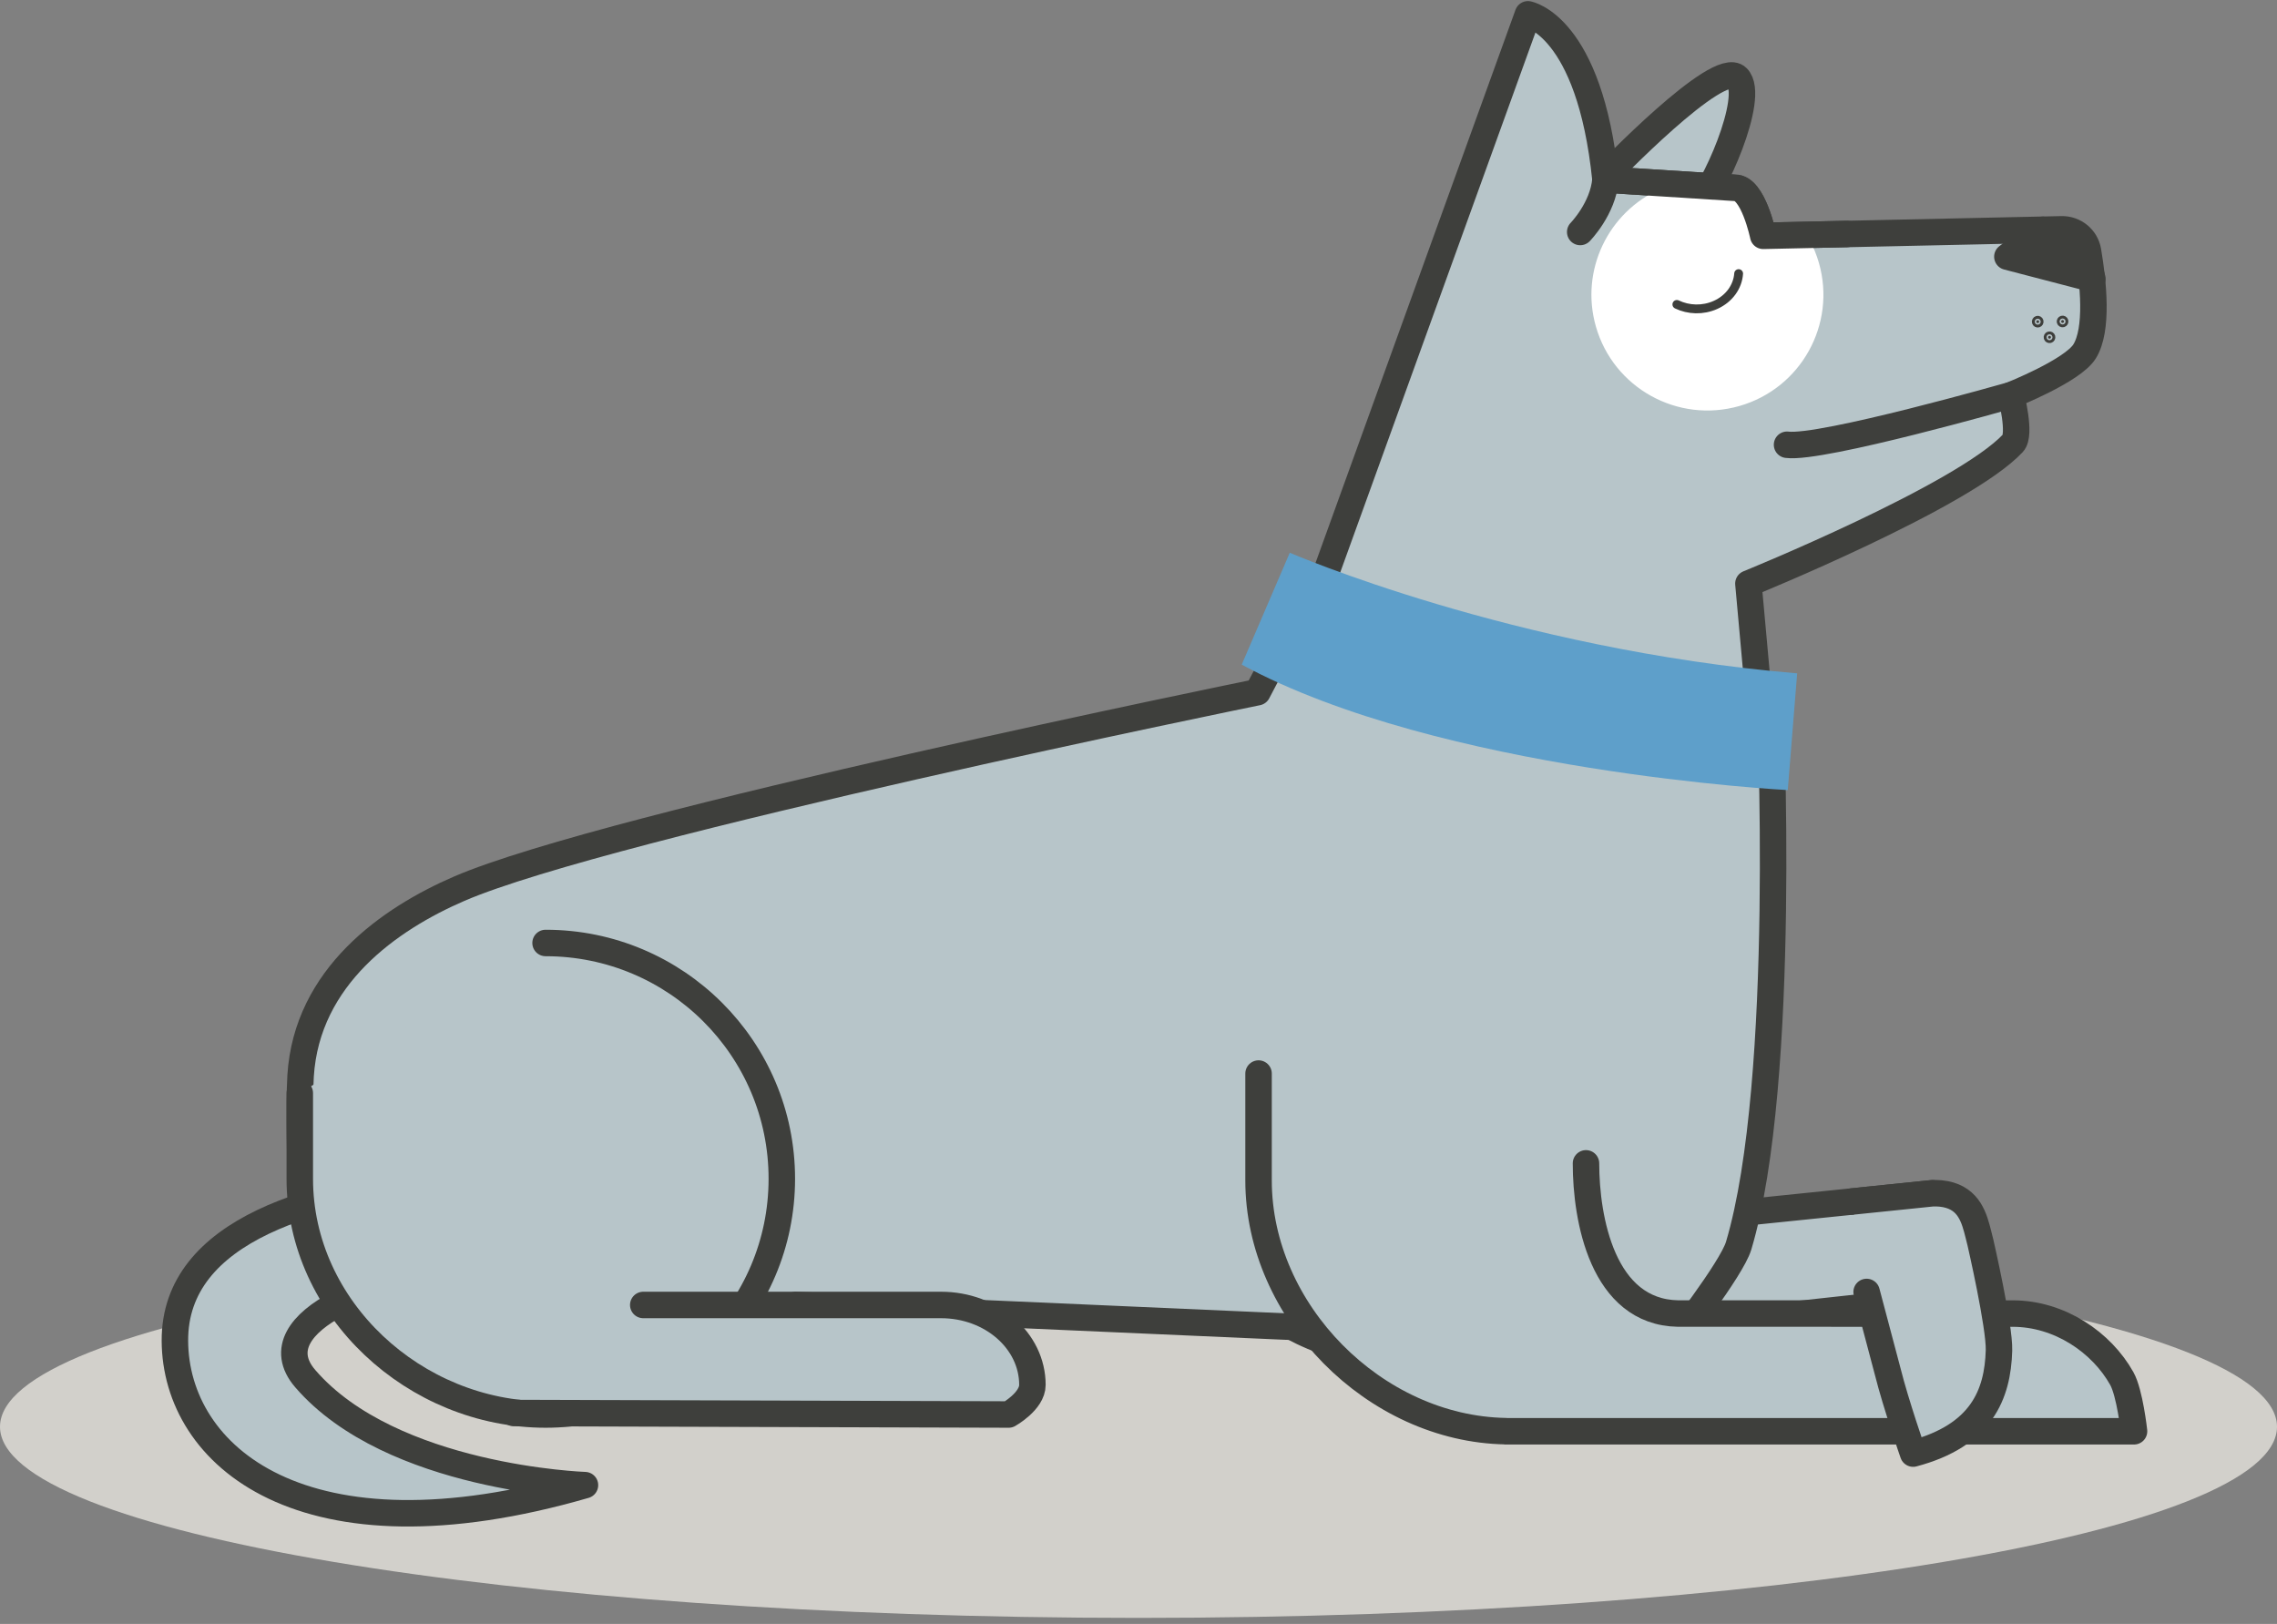
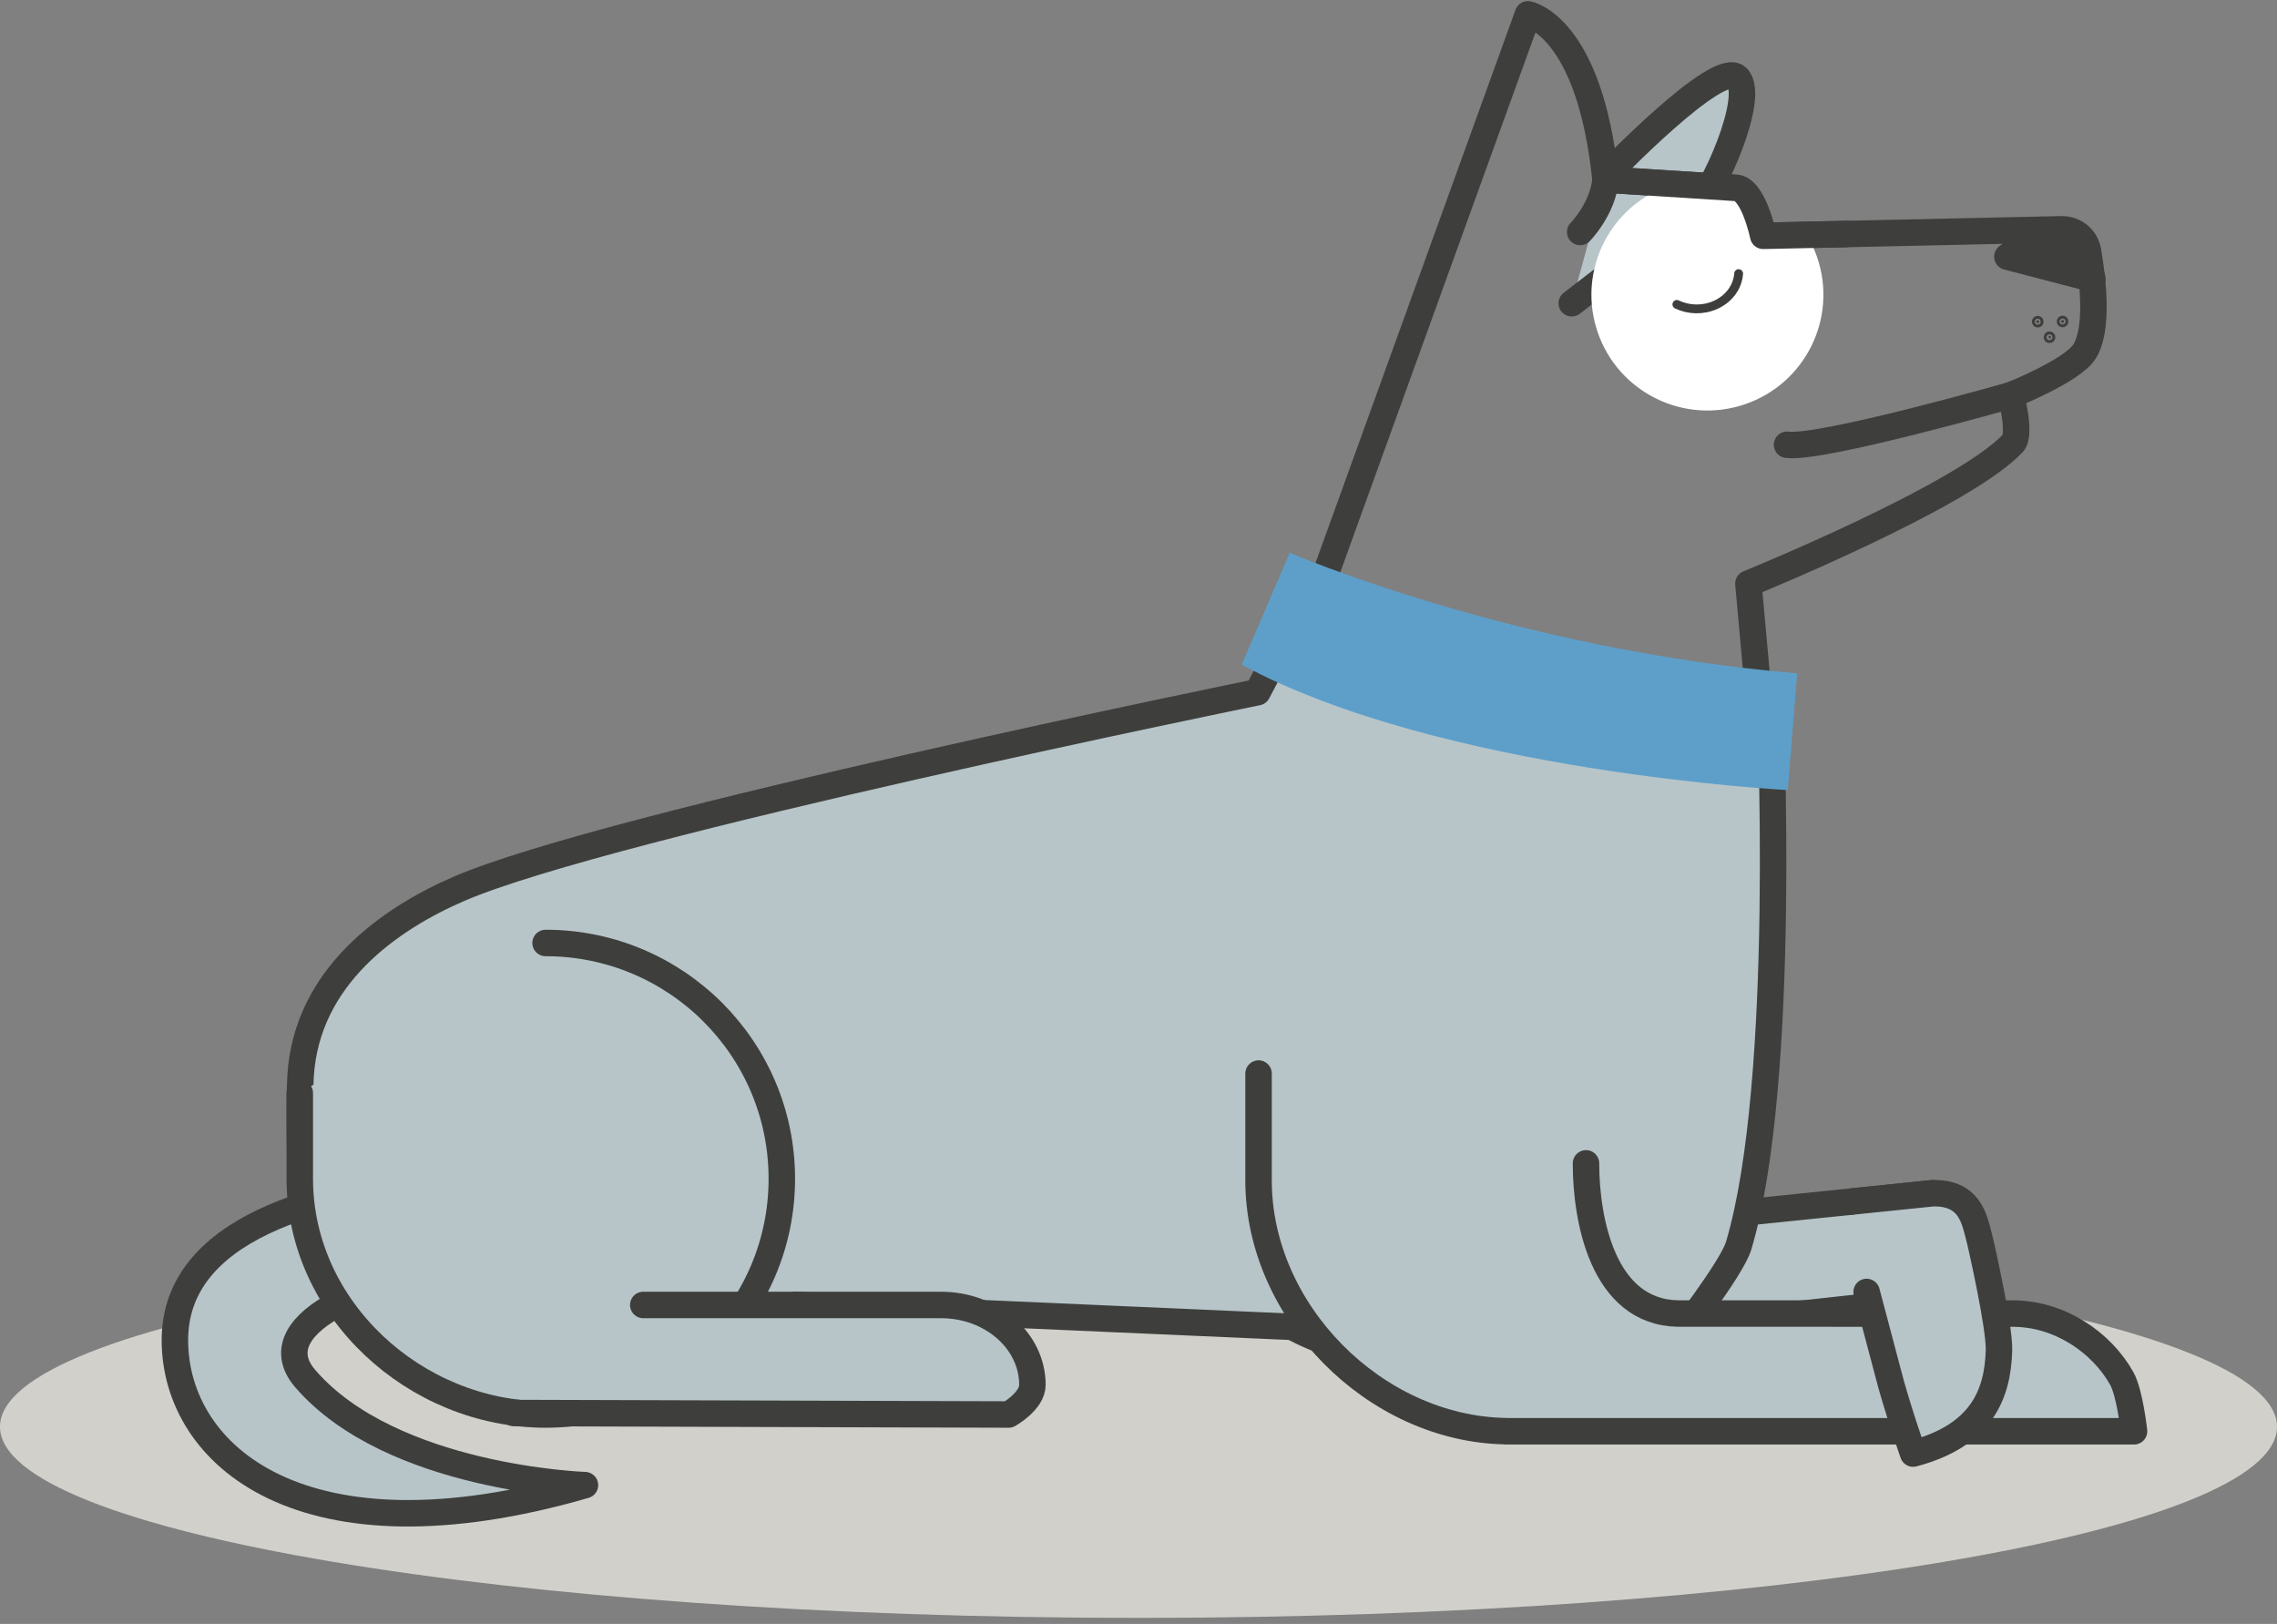
<svg xmlns="http://www.w3.org/2000/svg" xmlns:xlink="http://www.w3.org/1999/xlink" width="258px" height="184px" viewBox="0 0 258 184" version="1.1">
  <rect x="0" y="0" width="258" height="184" fill="#808080" stroke="none" />
  <desc>Created with Sketch.</desc>
  <defs>
    <polygon id="path-1" points="8.52090032e-05 0.801 264.22 0.801 264.22 45.065 8.52090032e-05 45.065" />
  </defs>
  <g id="Page-1" stroke="none" stroke-width="1" fill="none" fill-rule="evenodd">
    <g id="13-Desktop-Flea-Tick-Worm-Heartworm" transform="translate(-595, -715)">
      <g id="Page-1" transform="translate(588, 716)">
        <path d="M265,160.657 C265,172.617 207.245,182.314 136,182.314 C64.755,182.314 7,172.617 7,160.657 C7,148.696 64.755,139 136,139 C207.245,139 265,148.696 265,160.657" id="Fill-1" fill="#D2D0CB" />
        <g id="Group-70">
          <g id="Group-3" transform="translate(0, 136.047)">
            <mask id="mask-2" fill="white">
              <use xlink:href="#path-1" />
            </mask>
            <g id="Clip-2" />
          </g>
          <g id="Group-7" transform="translate(138.891, 112.239)">
            <path d="M0.357,16.122 C1.981,30.897 15.18,41.596 29.955,40.229 L29.925,40.244 L91.261,33.532 C91.261,33.532 92.454,28.747 91.332,25.272 C90.711,23.347 87.959,22.135 87.07,21.962 L63.279,24.405 C48.504,25.772 35.316,15.064 33.692,0.288" id="Fill-4" fill="#B7C5C9" />
            <path d="M0.357,16.122 C1.981,30.897 15.18,41.596 29.955,40.229 L29.925,40.244 L91.261,33.532 C91.261,33.532 92.454,28.747 91.332,25.272 C90.711,23.347 87.959,22.135 87.07,21.962 L63.279,24.405 C48.504,25.772 35.316,15.064 33.692,0.288" id="Stroke-6" stroke="#3E3F3C" stroke-width="3" stroke-linecap="round" stroke-linejoin="round" />
          </g>
          <g id="Group-11" transform="translate(26.415, 131.795)">
            <path d="M64.594,1.02 C64.594,1.02 0.279,-6.099 0.403,19.127 C0.466,32.126 14.851,44.746 46.866,35.478 C46.866,35.478 24.946,34.743 15.172,23.41 C9.463,16.791 24.972,11.31 32.072,11.931" id="Fill-8" fill="#B7C5C9" />
            <path d="M64.594,1.02 C64.594,1.02 0.279,-6.099 0.403,19.127 C0.466,32.126 14.851,44.746 46.866,35.478 C46.866,35.478 24.946,34.743 15.172,23.41 C9.463,16.791 24.972,11.31 32.072,11.931" id="Stroke-10" stroke="#3E3F3C" stroke-width="3" stroke-linecap="round" stroke-linejoin="round" />
          </g>
          <path d="M59.044,99.689 C51.162,103.09 41.759,109.628 41.059,120.911 C40.856,124.174 41.059,131.828 41.059,131.828 C41.059,137.177 42.873,141.656 45.485,145.525 C50.088,152.341 57.797,156.557 64.298,156.557 L75.942,156.639 L97.165,146.858 L196.597,151.241 C196.597,151.241 203.206,142.812 204.002,140.142 C209.596,121.392 207.536,78.361 207.536,78.361 L153.581,69.622 L149.482,77.429 C149.482,77.429 75.905,92.413 59.044,99.689" id="Fill-12" fill="#B7C5C9" />
          <path d="M59.044,99.689 C51.162,103.09 41.759,109.628 41.059,120.911 C40.856,124.174 41.059,131.828 41.059,131.828 C41.059,137.177 42.873,141.656 45.485,145.525 C50.088,152.341 57.797,156.557 64.298,156.557 L75.942,156.639 L97.165,146.858 L196.597,151.241 C196.597,151.241 203.206,142.812 204.002,140.142 C209.596,121.392 207.536,78.361 207.536,78.361 L153.581,69.622 L149.482,77.429 C149.482,77.429 75.905,92.413 59.044,99.689 Z" id="Stroke-14" stroke="#3E3F3C" stroke-width="3" stroke-linecap="round" stroke-linejoin="round" />
          <g id="Group-19" transform="translate(184.904, 6.802)">
            <path d="M4.13,12.038 C4.13,12.038 16.806,-1.184 18.947,0.985 C21.089,3.154 16.141,14.171 14.184,15.741 C12.227,17.311 0.186,26.56 0.186,26.56" id="Fill-16" fill="#B7C5C9" />
            <path d="M4.13,12.038 C4.13,12.038 16.806,-1.184 18.947,0.985 C21.089,3.154 16.141,14.171 14.184,15.741 C12.227,17.311 0.186,26.56 0.186,26.56" id="Stroke-18" stroke="#3E3F3C" stroke-width="3" stroke-linecap="round" stroke-linejoin="round" />
          </g>
          <g id="Group-23" transform="translate(153.376, 0)">
-             <path d="M0.835,72.3 L26.751,0.623 C26.751,0.623 33.752,1.849 35.537,19.349 L50.205,20.282 C52.267,20.213 53.408,25.719 53.408,25.719 L87.209,24.984 C88.683,24.948 89.963,25.99 90.209,27.441 C90.817,31.033 91.368,36.328 89.823,38.816 C88.451,41.023 81.481,43.775 81.481,43.775 C81.481,43.775 82.639,48.214 81.709,49.208 C76.047,55.255 51.73,65.123 51.73,65.123 L53.443,84.019" id="Fill-20" fill="#B7C5C9" />
            <path d="M0.835,72.3 L26.751,0.623 C26.751,0.623 33.752,1.849 35.537,19.349 L50.205,20.282 C52.267,20.213 53.408,25.719 53.408,25.719 L87.209,24.984 C88.683,24.948 89.963,25.99 90.209,27.441 C90.817,31.033 91.368,36.328 89.823,38.816 C88.451,41.023 81.481,43.775 81.481,43.775 C81.481,43.775 82.639,48.214 81.709,49.208 C76.047,55.255 51.73,65.123 51.73,65.123 L53.443,84.019" id="Stroke-22" stroke="#3E3F3C" stroke-width="3" stroke-linecap="round" stroke-linejoin="round" />
          </g>
          <path d="M147.696,74.303 L153.14,61.627 C153.14,61.627 178.446,72.588 210.631,75.294 L209.567,88.519 C209.567,88.519 170.227,86.507 147.696,74.303" id="Fill-24" fill="#5E9FCA" />
          <g id="Group-29" transform="translate(185.756, 18.706)">
            <path d="M0.293,6.579 C0.293,6.579 2.875,3.946 3.157,0.643" id="Fill-26" fill="#B7C5C9" />
            <path d="M0.293,6.579 C0.293,6.579 2.875,3.946 3.157,0.643" id="Stroke-28" stroke="#3E3F3C" stroke-width="3" stroke-linecap="round" stroke-linejoin="round" />
          </g>
          <path d="M244.078,30.591 L234.449,28.083 L238.463,25.038 C238.463,25.038 242.96,26.107 244.078,30.591" id="Fill-30" fill="#3E3F3C" />
          <path d="M244.078,30.591 L234.449,28.083 L238.463,25.038 C238.463,25.038 242.96,26.107 244.078,30.591 Z" id="Stroke-32" stroke="#3E3F3C" stroke-width="3" stroke-linecap="round" stroke-linejoin="round" />
          <g id="Group-37" transform="translate(208.762, 43.365)">
            <path d="M26.096,0.41 C26.096,0.41 4.59,6.547 0.723,6.027" id="Fill-34" fill="#B7C5C9" />
            <path d="M26.096,0.41 C26.096,0.41 4.59,6.547 0.723,6.027" id="Stroke-36" stroke="#3E3F3C" stroke-width="3" stroke-linecap="round" stroke-linejoin="round" />
          </g>
          <path d="M203.388,20.929 L195.146,20.405 C189.233,23.007 186,29.627 187.827,36.002 C189.822,42.965 197.097,46.996 204.075,45.005 C211.053,43.013 215.092,35.754 213.097,28.79 C212.839,27.892 212.492,27.042 212.07,26.247 L206.593,26.366 C206.593,26.366 205.45,20.86 203.388,20.929" id="Fill-38" fill="#FFFFFF" />
          <path d="M238.044,35.403 C238.069,35.488 238.018,35.578 237.932,35.602 C237.846,35.627 237.757,35.578 237.732,35.492 C237.707,35.406 237.757,35.316 237.844,35.291 C237.93,35.266 238.019,35.317 238.044,35.403" id="Fill-40" fill="#3E3F3C" />
          <path d="M238.044,35.403 C238.069,35.488 238.018,35.578 237.932,35.602 C237.846,35.627 237.757,35.578 237.732,35.492 C237.707,35.406 237.757,35.316 237.844,35.291 C237.93,35.266 238.019,35.317 238.044,35.403 Z" id="Stroke-42" stroke="#3E3F3C" stroke-linecap="round" stroke-linejoin="round" />
          <path d="M240.861,35.38 C240.886,35.466 240.835,35.555 240.749,35.58 C240.663,35.604 240.574,35.555 240.549,35.469 C240.524,35.383 240.575,35.293 240.661,35.269 C240.747,35.244 240.836,35.294 240.861,35.38" id="Fill-44" fill="#3E3F3C" />
          <path d="M240.861,35.38 C240.886,35.466 240.835,35.555 240.749,35.58 C240.663,35.604 240.574,35.555 240.549,35.469 C240.524,35.383 240.575,35.293 240.661,35.269 C240.747,35.244 240.836,35.294 240.861,35.38 Z" id="Stroke-46" stroke="#3E3F3C" stroke-linecap="round" stroke-linejoin="round" />
-           <path d="M239.38,37.168 C239.405,37.254 239.355,37.343 239.269,37.368 C239.183,37.392 239.093,37.343 239.068,37.257 C239.044,37.171 239.093,37.081 239.18,37.057 C239.266,37.032 239.355,37.082 239.38,37.168" id="Fill-48" fill="#3E3F3C" />
+           <path d="M239.38,37.168 C239.405,37.254 239.355,37.343 239.269,37.368 C239.044,37.171 239.093,37.081 239.18,37.057 C239.266,37.032 239.355,37.082 239.38,37.168" id="Fill-48" fill="#3E3F3C" />
          <path d="M239.38,37.168 C239.405,37.254 239.355,37.343 239.269,37.368 C239.183,37.392 239.093,37.343 239.068,37.257 C239.044,37.171 239.093,37.081 239.18,37.057 C239.266,37.032 239.355,37.082 239.38,37.168 Z" id="Stroke-50" stroke="#3E3F3C" stroke-linecap="round" stroke-linejoin="round" />
          <g id="Group-55" transform="translate(40.9, 105.436)">
            <path d="M27.917,0.407 C42.702,0.407 54.686,12.367 54.686,27.12 C54.686,41.873 42.702,53.833 27.917,53.833 C13.132,53.833 0.068,41.873 0.068,27.12 L0.068,17.416" id="Fill-52" fill="#B7C5C9" />
            <path d="M27.917,0.407 C42.702,0.407 54.686,12.367 54.686,27.12 C54.686,41.873 42.702,53.833 27.917,53.833 C13.132,53.833 0.068,41.873 0.068,27.12 L0.068,17.416" id="Stroke-54" stroke="#3E3F3C" stroke-width="3" stroke-linecap="round" stroke-linejoin="round" />
          </g>
          <g id="Group-59" transform="translate(64.759, 146.25)">
            <path d="M0.446,12.849 L56.529,13.019 C56.529,13.019 59.221,11.517 59.221,9.665 C59.221,4.663 54.586,0.608 48.868,0.608 L15.127,0.608" id="Fill-56" fill="#B7C5C9" />
            <path d="M0.446,12.849 L56.529,13.019 C56.529,13.019 59.221,11.517 59.221,9.665 C59.221,4.663 54.586,0.608 48.868,0.608 L15.127,0.608" id="Stroke-58" stroke="#3E3F3C" stroke-width="3" stroke-linecap="round" stroke-linejoin="round" />
          </g>
          <g id="Group-63" transform="translate(149.116, 119.891)">
            <path d="M37.587,10.922 C37.587,17.186 39.449,27.795 48.033,27.939 L85.938,27.942 C91.262,27.942 96.011,31.211 98.3,35.303 C99.21,36.928 99.685,41.278 99.685,41.278 L28.468,41.278 L28.501,41.266 C13.665,41.018 0.487,27.724 0.487,12.86 L0.487,0.747" id="Fill-60" fill="#B7C5C9" />
            <path d="M37.587,10.922 C37.587,17.186 39.449,27.795 48.033,27.939 L85.938,27.942 C91.262,27.942 96.011,31.211 98.3,35.303 C99.21,36.928 99.685,41.278 99.685,41.278 L28.468,41.278 L28.501,41.266 C13.665,41.018 0.487,27.724 0.487,12.86 L0.487,0.747" id="Stroke-62" stroke="#3E3F3C" stroke-width="3" stroke-linecap="round" stroke-linejoin="round" />
          </g>
          <g id="Group-67" transform="translate(216.431, 133.496)">
            <path d="M2.07,11.888 L4.463,20.918 C5.394,24.627 7.34,30.202 7.34,30.202 C15.08,28.146 16.926,23.507 17.068,18.51 C17.146,15.759 14.968,6.297 14.968,6.297 L14.735,5.366 C14.269,3.513 13.699,1.336 11.004,0.806 C10.271,0.662 9.53,0.704 9.53,0.704 L0.404,1.642" id="Fill-64" fill="#B7C5C9" />
            <path d="M2.07,11.888 L4.463,20.918 C5.394,24.627 7.34,30.202 7.34,30.202 C15.08,28.146 16.926,23.507 17.068,18.51 C17.146,15.759 14.968,6.297 14.968,6.297 L14.735,5.366 C14.269,3.513 13.699,1.336 11.004,0.806 C10.271,0.662 9.53,0.704 9.53,0.704 L0.404,1.642" id="Stroke-66" stroke="#3E3F3C" stroke-width="3" stroke-linecap="round" stroke-linejoin="round" />
          </g>
          <path d="M188.913,19.349 L203.581,20.282 C205.643,20.213 206.785,25.719 206.785,25.719 L216.249,25.513" id="Stroke-68" stroke="#3E3F3C" stroke-width="3" stroke-linecap="round" stroke-linejoin="round" />
        </g>
        <path d="M204,30 C203.898,31.463 202.952,32.843 201.38,33.547 C199.941,34.193 198.313,34.124 197,33.491" id="Stroke-71" stroke="#3E3F3C" stroke-linecap="round" stroke-linejoin="round" />
      </g>
    </g>
  </g>
</svg>